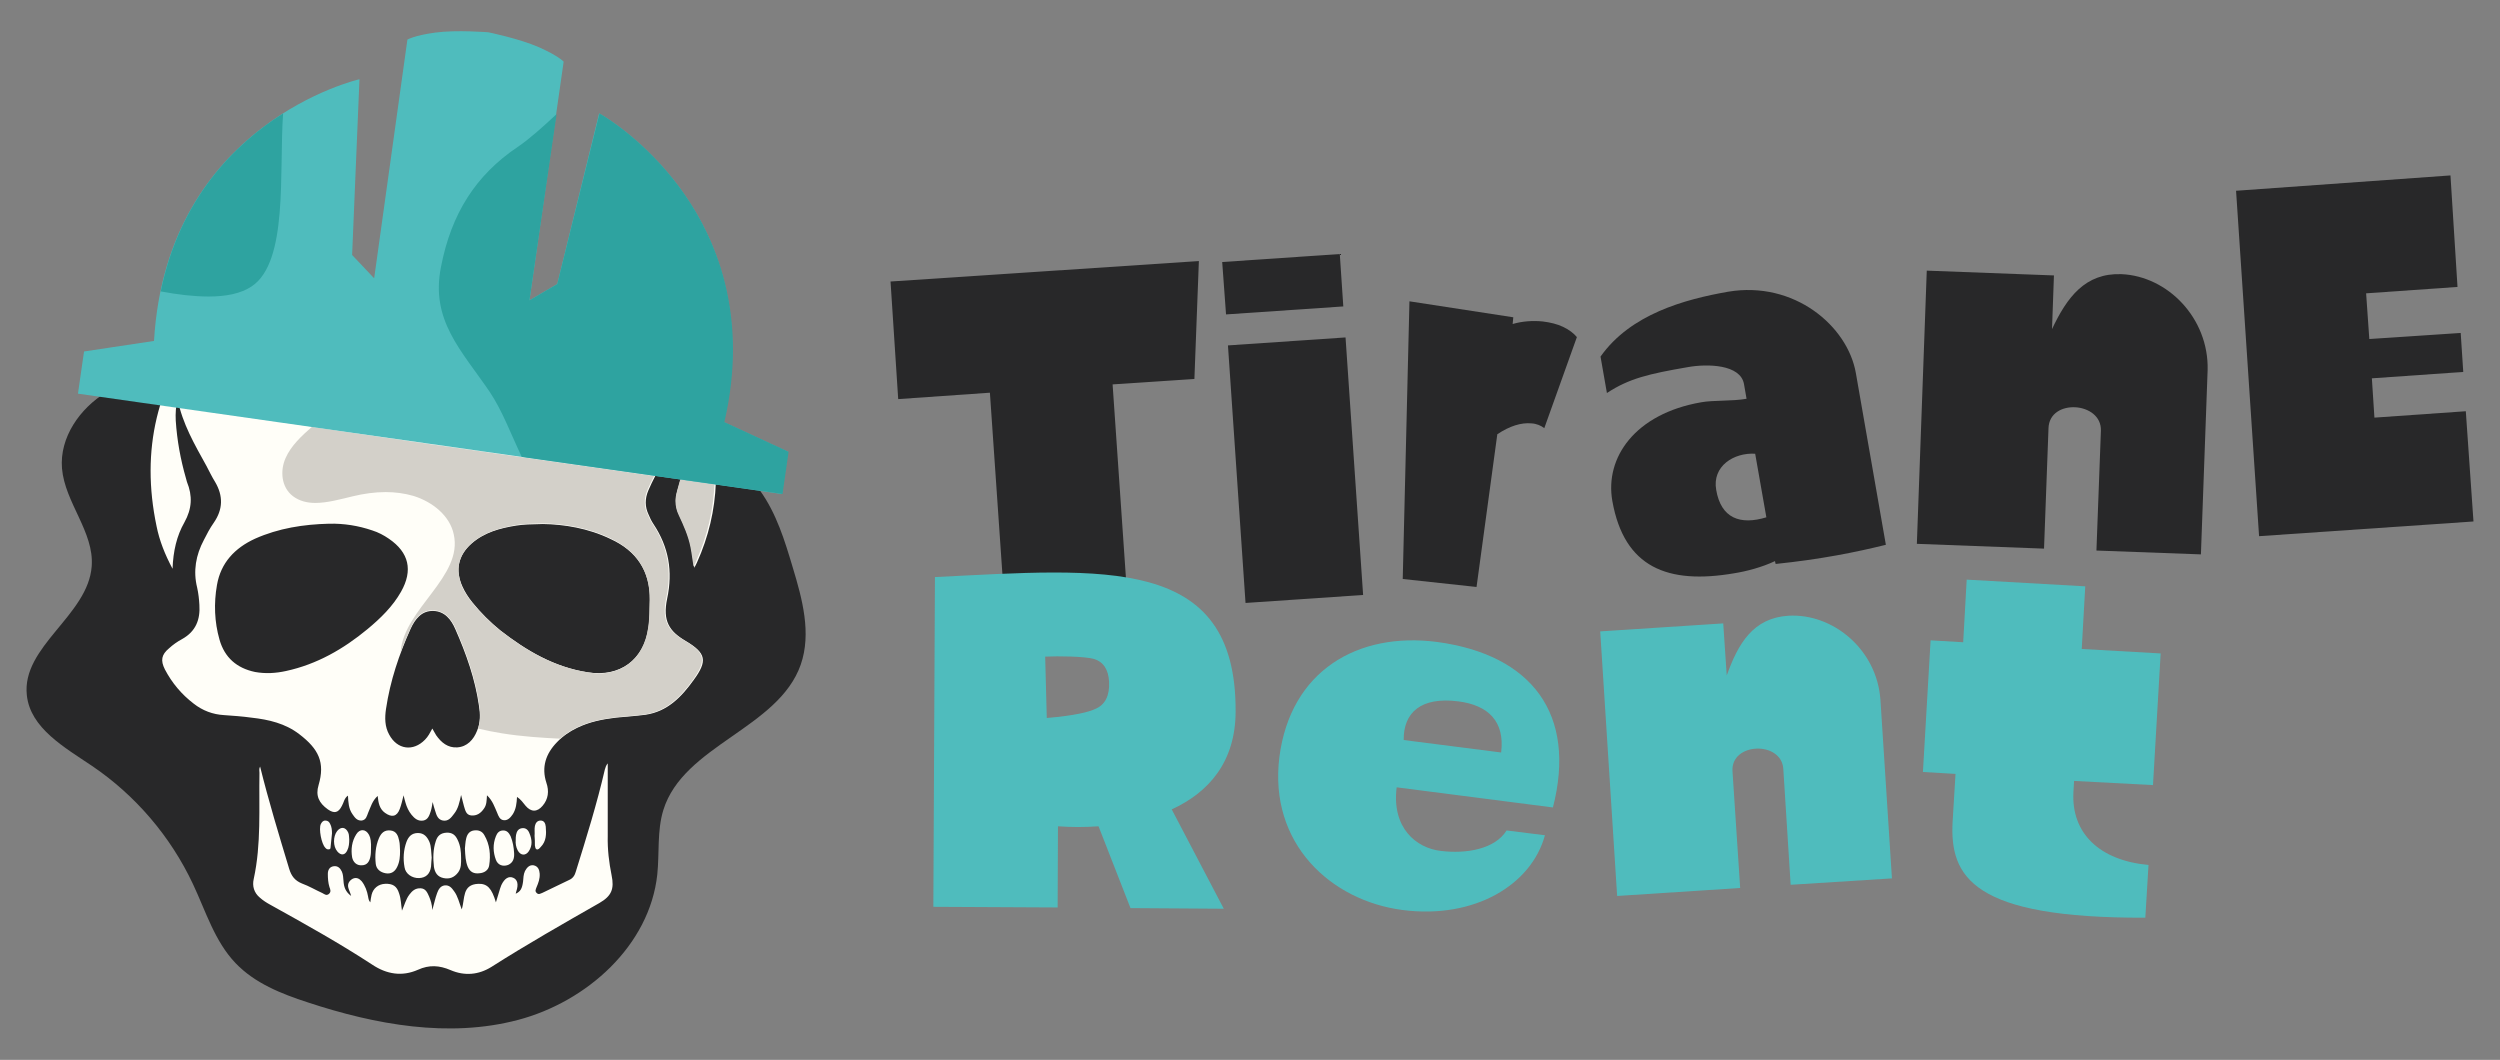
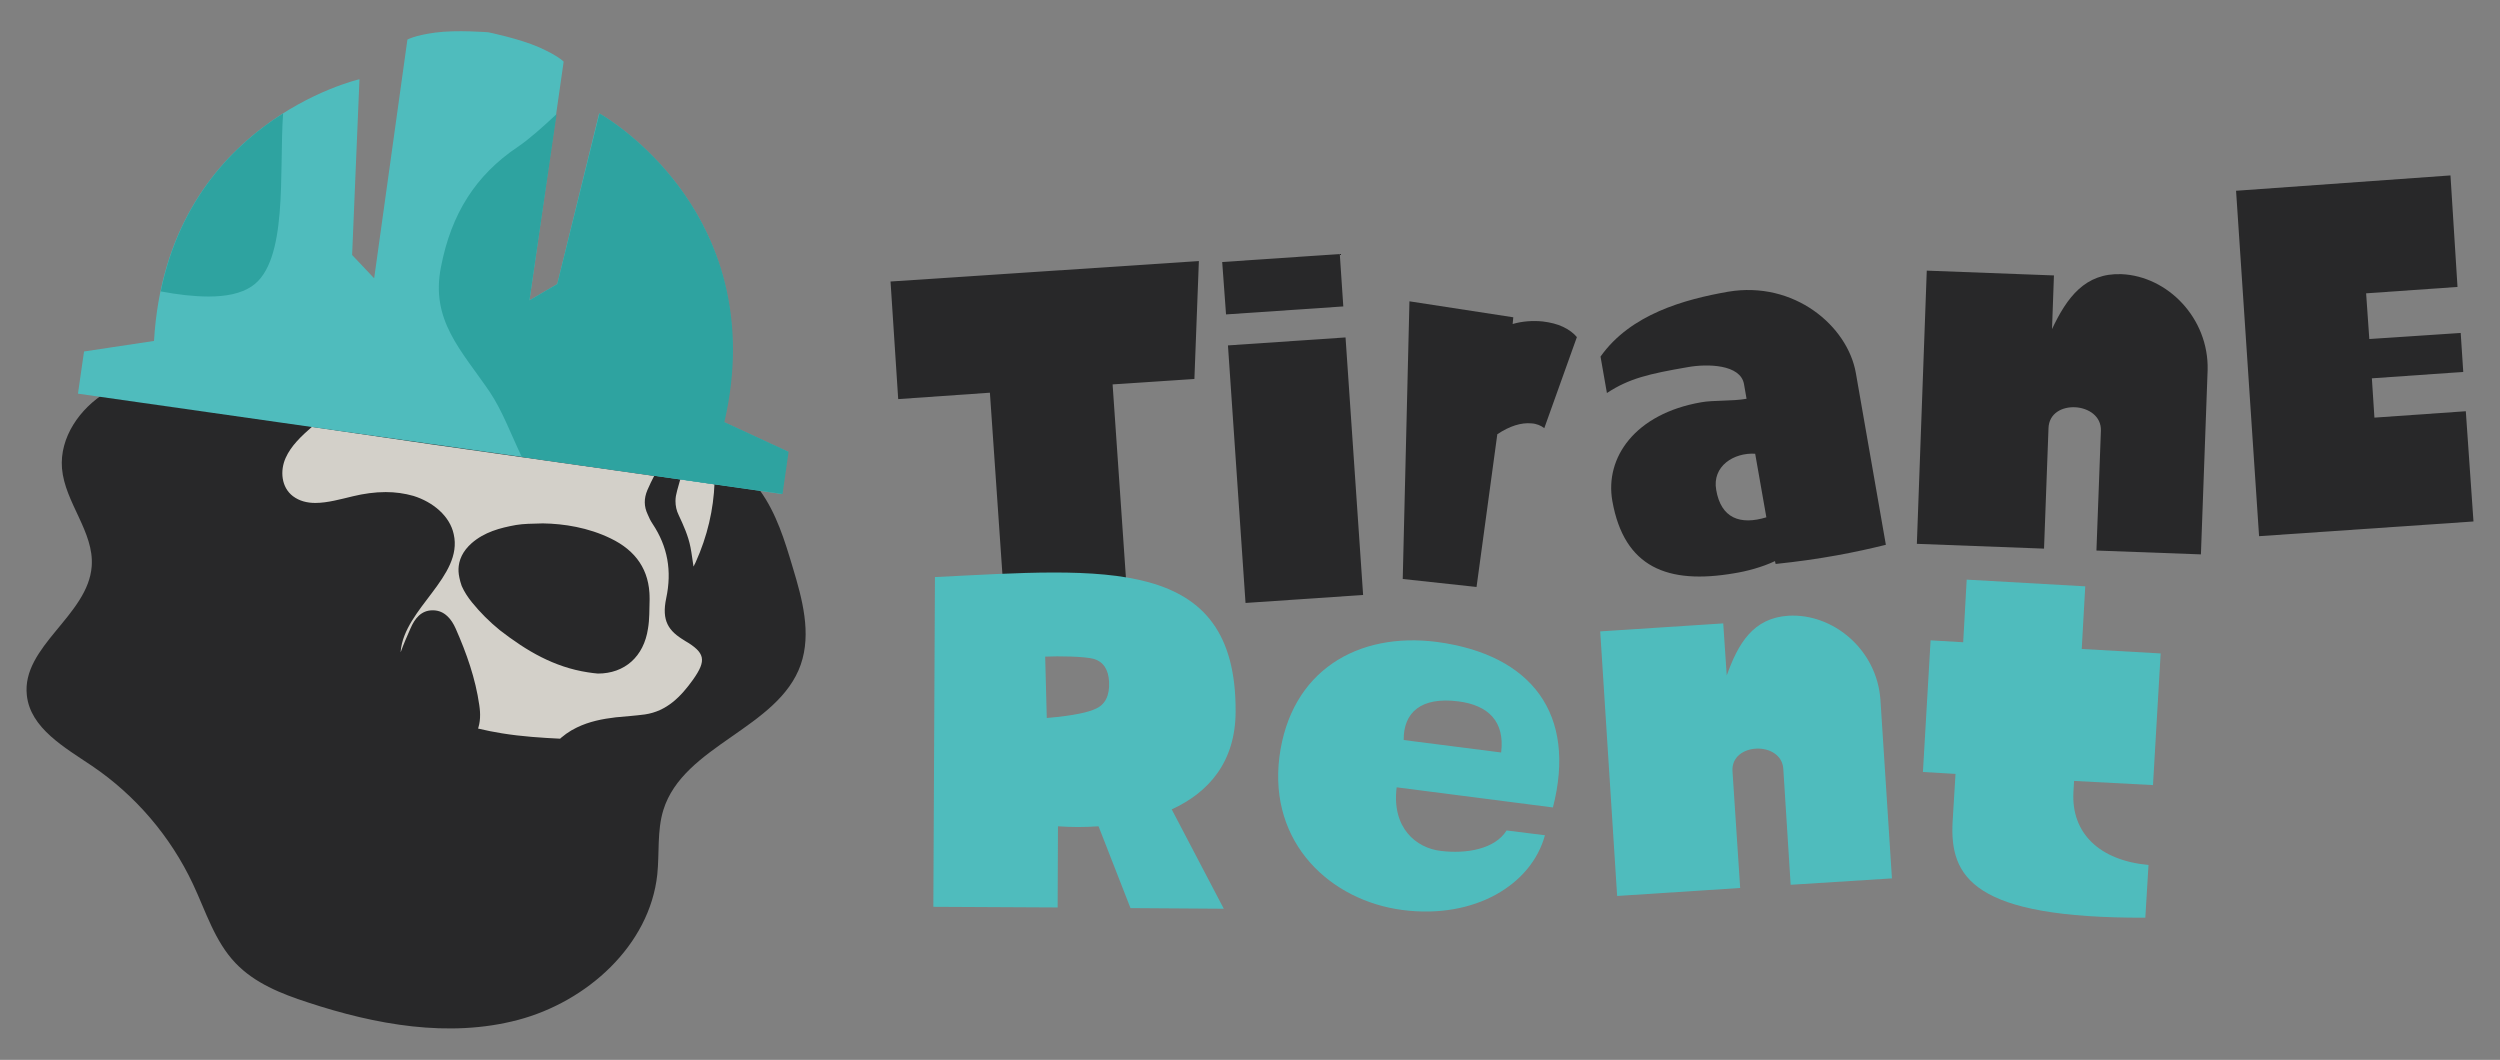
<svg xmlns="http://www.w3.org/2000/svg" xmlns:xlink="http://www.w3.org/1999/xlink" id="Réteg_1" x="0px" y="0px" viewBox="0 0 782.4 331.7" style="enable-background:new 0 0 782.4 331.7;" xml:space="preserve">
  <rect x="0" y="0" width="782.4" height="331.7" fill="#808080" stroke="none" />
  <style type="text/css">	.st0{display:none;}	.st1{display:inline;}	.st2{fill:#FFFCED;}	.st3{fill:#ECA91F;}	.st4{fill:#282829;}	.st5{fill:#FFFEF8;}	.st6{clip-path:url(#SVGID_2_);fill:#D3D0C9;}	.st7{fill:#C7161A;}	.st8{fill:#A9191E;}	.st9{fill:none;}	.st10{enable-background:new    ;}	.st11{clip-path:url(#SVGID_4_);fill:#D3D0C9;}	.st12{fill:#4FBCBD;}	.st13{clip-path:url(#SVGID_6_);fill:#D3D0C9;}	.st14{fill:#2EA3A0;}	.st15{clip-path:url(#SVGID_8_);fill:#D3D0C9;}	.st16{fill:#02ABA6;}	.st17{clip-path:url(#SVGID_10_);fill:#D3D0C9;}</style>
  <g id="Layer_1" class="st0">
    <g class="st1">
      <g>
        <path class="st2" d="M537.4-20.4l1,47.7l-32.9,4.2l11.5,91.4l-49.4,6.2L456,37.7l-36.9,4.7l-5.8-47.3L537.4-20.4z" />
        <path class="st2" d="M549.6,0.6l-2.7-21.1l47.3-6l2.7,21.1L549.6,0.6z M564.2,116.6L551.2,13l47.2-5.9l13.1,103.6L564.2,116.6z" />
        <path class="st2" d="M623.4-9l42.3,4l-0.1,2.7c4-1.3,8-1.9,12-1.7c3.1,0.1,5.9,0.7,8.4,1.7s4.4,2.3,5.8,3.8l-10.9,37.6    c-1.4-1-3.1-1.6-5.3-1.7c-4.1-0.2-8.7,1.5-13.6,5.2l-4.8,62.2l-30-1.5L623.4-9z" />
        <path class="st2" d="M805.3,9.5l16.1,68.7c-11.8,3.6-25.6,7.3-44.1,10.3l-0.3-1.2c-5,2.7-11.2,4.7-16.1,5.9    c-26.7,6.3-44.7,0.2-50.9-26.3c-4.1-17.4,7.1-35.7,33.6-42c4.9-1.1,12.6-1.1,18.2-2.4l-1.4-5.9c-1.9-7.9-15.3-7.3-23.1-5.5    c-15.5,3.6-23.3,5.9-32.1,12.3l-3.4-14.5c11.1-17.9,32.6-25.1,49.9-29.2C778.3-26.4,800.9-9.4,805.3,9.5z M766.6,44.4    c-8.7,0-17.2,6-15,15.4c2.7,11.3,10.4,13.8,20.9,9.9L766.6,44.4z" />
      </g>
      <g>
        <path class="st3" d="M524.2,185.5c-0.1,14.4,15.1,23.2,38.2,20.4l0.1-13.4c-2.9-0.6-8-1.3-12-1.1c-0.2-3.1-0.4-6.8,0.1-12.2    c9.5-0.6,18.6-0.3,26.4,0.1l-0.2,46.6c-80.3,13.2-119,3.9-118.7-61.1c0.4-73,51-80.4,119.4-65.6l-0.3,63.3    C554.9,160.5,524.4,161.3,524.2,185.5z" />
        <path class="st3" d="M590.9,120.6l41.2,2.1v2.6c3.8-1.5,7.7-2.2,11.6-2.2c3,0,5.7,0.5,8.2,1.3c2.5,0.9,4.4,2,5.8,3.4l-9,36.9    c-1.4-0.9-3.1-1.4-5.2-1.4c-4,0-8.4,1.8-13,5.6l-2,60.5l-29.1-0.2L590.9,120.6z" />
        <path class="st3" d="M766.6,162.9c0.1,9.8-2,18.9-6.5,27.2c-4.4,8.4-10.5,15-18.2,20s-16.1,7.5-25.3,7.7    c-9.2,0.1-17.7-2.2-25.5-7s-14-11.3-18.7-19.6c-4.6-8.3-7-17.3-7.1-27.1c-0.1-9.9,2-19.1,6.5-27.6c4.4-8.5,10.5-15.3,18.2-20.5    c7.7-5.1,16.1-7.8,25.3-7.9s17.7,2.3,25.5,7.3c7.8,4.9,14,11.6,18.7,20C764.1,143.9,766.5,153,766.6,162.9z M735.4,163.7    c-0.1-4.9-1.7-9.1-5-12.6s-7.3-5.2-11.8-5.1c-4.7,0.1-8.6,1.9-11.8,5.4c-3.2,3.6-4.7,7.8-4.7,12.7c0.1,4.9,1.7,9.1,5,12.5    c3.3,3.5,7.2,5.2,11.9,5.1c4.6-0.1,8.5-1.9,11.7-5.4C733.9,172.8,735.5,168.6,735.4,163.7z" />
        <path class="st3" d="M892,109.1l6.9,107l-48.6,3.1l-1-16.3c-3.4,11-16.1,19.4-30.5,20.4c-18.3,1.2-32.5-10.3-36.1-30.3    c-3.9-22.1-6-51.7-7-76.4l45.1-2.9c0.5,16.9,1.3,36.7,3.4,52.7c1.6,12.7,16.7,15,22.9,2.8l-3.7-57L892,109.1z" />
      </g>
      <g>
        <path class="st2" d="M566.1,244.7h5.1v23.7h-5.1V244.7z" />
        <path class="st2" d="M579.5,252l0.3,2.6c0.7-1,1.6-1.7,2.7-2.3c1.1-0.5,2.4-0.8,3.9-0.8c2.7,0,4.7,0.8,6.1,2.4s2.1,3.7,2.1,6.3    c0,1.6-0.3,3.1-0.9,4.4c-0.6,1.3-1.6,2.4-2.8,3.1c-1.2,0.8-2.7,1.1-4.4,1.1c-2.5,0-4.4-0.9-5.8-2.8v9.9h-4.8v-24L579.5,252    L579.5,252z M588.5,263.5c0.8-0.9,1.2-1.9,1.2-3.3c0-1.4-0.4-2.4-1.2-3.3s-2-1.3-3.4-1.3c-1.1,0-2.1,0.3-2.8,0.8    s-1.3,1.2-1.6,2.2v3.2c0.3,0.9,0.8,1.6,1.6,2.2c0.7,0.5,1.7,0.8,2.8,0.8C586.6,264.7,587.7,264.3,588.5,263.5z" />
        <path class="st2" d="M598.3,267.5c-1.1-0.9-1.6-2.2-1.6-3.8c0-1.7,0.6-3,1.8-3.9c1.2-1,3-1.4,5.3-1.4c0.9,0,1.9,0.1,3,0.3    c1.1,0.2,1.9,0.4,2.5,0.7v-1c0-0.9-0.4-1.6-1.2-2.1c-0.8-0.5-1.9-0.7-3.2-0.7c-2.2,0-4,0.4-5.4,1.2l-1.5-3.6c1.9-1,4.2-1.5,7-1.5    c2.9,0,5.2,0.5,6.7,1.5c1.6,1,2.4,2.6,2.4,4.6v10.7h-3.6l-0.3-2.6c-0.7,1-1.6,1.8-2.8,2.3s-2.5,0.8-4.1,0.8    C601,268.9,599.4,268.4,598.3,267.5z M607.6,264.2c0.9-0.4,1.4-1,1.7-1.7v-0.7c-0.5-0.2-1.2-0.3-2.1-0.5    c-0.9-0.1-1.7-0.2-2.4-0.2c-1.1,0-1.9,0.2-2.5,0.5c-0.6,0.3-0.9,0.7-0.9,1.3s0.3,1.1,0.8,1.4s1.3,0.5,2.2,0.5    C605.7,264.8,606.7,264.6,607.6,264.2z" />
        <path class="st2" d="M621.9,252l0.5,2.7c0.6-1,1.6-1.7,2.8-2.3s2.7-0.9,4.3-0.9v4.1c-1.4,0-2.7,0.3-3.9,0.9    c-1.2,0.6-2,1.4-2.5,2.3v9.6h-4.8V252H621.9z" />
        <path class="st2" d="M632.2,244.4h4.8v4.8h-4.8V244.4z M632.2,252h4.8v16.4h-4.8V252z" />
-         <path class="st2" d="M646.3,264.6l9.6-19.9h5.2l9.6,19.9v3.8h-4.5l-2.3-5.5h-10.8l-2.4,5.5h-4.5v-3.8H646.3z M662.5,259l-3.7-8.8    h-0.7l-3.7,8.8H662.5z" />
        <path class="st2" d="M673.6,244.7h4.8v23.7h-4.8V244.7z" />
        <path class="st2" d="M686.7,252l0.3,2.6c0.7-1,1.6-1.7,2.7-2.3c1.1-0.5,2.4-0.8,3.9-0.8c2.7,0,4.7,0.8,6.1,2.4s2.1,3.7,2.1,6.3    c0,1.6-0.3,3.1-0.9,4.4c-0.6,1.3-1.6,2.4-2.8,3.1c-1.2,0.8-2.7,1.1-4.4,1.1c-2.5,0-4.4-0.9-5.8-2.8v9.9h-4.8v-24L686.7,252    L686.7,252z M695.7,263.5c0.8-0.9,1.2-1.9,1.2-3.3c0-1.4-0.4-2.4-1.2-3.3s-2-1.3-3.4-1.3c-1.1,0-2.1,0.3-2.8,0.8    s-1.3,1.2-1.6,2.2v3.2c0.3,0.9,0.8,1.6,1.6,2.2c0.7,0.5,1.7,0.8,2.8,0.8C693.7,264.7,694.9,264.3,695.7,263.5z" />
        <path class="st2" d="M705.4,244.4h4.8v4.8h-4.8V244.4z M705.4,252h4.8v16.4h-4.8V252z" />
        <path class="st2" d="M718.4,252l0.5,2.7c0.6-0.9,1.5-1.7,2.7-2.3s2.4-0.9,3.8-0.9c4.5,0,6.8,2.1,6.8,6.2v10.6h-4.8v-9.5    c0-2.1-1.1-3.2-3.3-3.2c-1.1,0-2.1,0.3-2.9,0.9c-0.8,0.6-1.3,1.3-1.6,2.3v9.5h-4.8v-16.4h3.6V252z" />
        <path class="st2" d="M743.2,244.7h7l5.7,8.8h0.6l5.7-8.8h7v23.7h-5V255l0.7-5.1h-0.5l-6.1,10.3h-4l-6.1-10.3h-0.6l0.8,5.1v13.4    h-5.1v-23.7H743.2z" />
        <path class="st2" d="M775.3,267.3c-1.1-1.1-1.6-2.6-1.6-4.7V252h4.8v9.5c0,1,0.3,1.8,0.8,2.4c0.5,0.6,1.3,0.8,2.5,0.8    s2.1-0.3,2.9-0.9c0.8-0.6,1.3-1.4,1.6-2.3V252h4.7v16.4h-3.6l-0.5-2.7c-0.6,0.9-1.6,1.7-2.8,2.3c-1.2,0.6-2.5,0.9-3.8,0.9    C778.1,268.9,776.4,268.4,775.3,267.3z" />
      </g>
    </g>
  </g>
  <g>
    <g class="st10">
      <path class="st4" d="M375.2,81.7l-1.4,36.9l-25.6,1.7l4.9,71.1l-38.4,2.6l-4.9-71.1l-28.7,2l-2.4-36.8L375.2,81.7z" />
    </g>
    <g class="st10">
      <path class="st4" d="M383.7,98.4L382.5,82l36.8-2.5l1.1,16.4L383.7,98.4z M389.8,188.7l-5.5-80.6l36.8-2.5l5.5,80.6L389.8,188.7z" />
    </g>
    <g class="st10">
      <path class="st4" d="M441.1,94.3l32.5,5l-0.2,2.1c3.1-0.9,6.3-1.1,9.4-0.8c2.4,0.3,4.5,0.8,6.4,1.7c1.9,0.9,3.3,2,4.3,3.2   L483.3,134c-1-0.8-2.4-1.4-4-1.5c-3.2-0.3-6.8,0.8-10.7,3.4l-6.5,47.8l-23.1-2.5L441.1,94.3z" />
    </g>
    <g class="st10">
      <path class="st4" d="M580.8,116.7l9.4,53.8c-9.3,2.3-20.1,4.5-34.5,6l-0.2-0.9c-4,1.9-8.9,3.2-12.7,3.8   c-20.9,3.6-34.5-1.8-38.2-22.6c-2.4-13.6,7.1-27.3,27.8-30.9c3.8-0.7,9.8-0.3,14.2-1.1l-0.8-4.6c-1.1-6.2-11.5-6.4-17.6-5.3   c-12.1,2.1-18.3,3.5-25.3,8.1l-2-11.4c9.4-13.3,26.3-17.9,39.9-20.3C561.5,87.8,578.2,102,580.8,116.7z M549.3,142   c-6.7-0.4-13.5,3.9-12.2,11.3c1.5,8.9,7.5,11.1,15.7,8.6L549.3,142z" />
    </g>
    <g class="st10">
      <path class="st4" d="M690.9,115.8l-2.1,57.7l-32.7-1.2l1.4-37.5c0.3-9.1-16.1-10.2-16.4-0.8l-1.4,37.7l-39.8-1.5l3.1-85.5   l39.8,1.5l-0.6,16.8c4.7-10,10.4-17.6,21.7-17.2C678.4,86.4,691.3,99.6,690.9,115.8z" />
    </g>
    <g class="st10">
      <path class="st4" d="M766.9,54.9l2.2,34.9l-28.6,2l1,14.3l28.6-1.9l0.8,12.2l-28.6,2l0.8,12.3l28.6-2l2.4,34.5l-67.1,4.6   l-7.2-108.1L766.9,54.9z" />
    </g>
    <g class="st10">
      <path class="st12" d="M366.7,253.3l16.3,31.1l-29.2-0.2l-10-25.6c-4.3,0.3-8.5,0.3-12.7,0l-0.1,25.4l-38.9-0.2l0.5-103.2   c53-2.6,94.3-7,94.1,42C386.7,238.4,378.3,248,366.7,253.3z M347.1,213.4c-0.2-3.9-1.8-6.3-4.8-7.2c-3.1-0.8-11-0.9-15.2-0.7   l0.5,19.2c4.2-0.3,12.1-1.3,15.1-2.8C345.9,220.6,347.3,217.7,347.1,213.4z" />
    </g>
    <g class="st10">
      <path class="st12" d="M486,252.7l-48.9-6.3c-1.6,12.7,6.1,19,13.8,19.9c8.1,1,17-0.6,20.6-6.4l12,1.5c-4.2,15.5-22,26.3-44.5,23.4   c-22.5-2.9-42-20.8-38.6-47.9c3.5-27,24.5-39.2,49.3-36C479.5,204.9,493.5,223.6,486,252.7z M469.8,235.5c1.2-9.7-4-14.8-13.4-16   c-11.7-1.5-17.2,3.5-17.1,12.1L469.8,235.5z" />
    </g>
    <g class="st10">
      <path class="st12" d="M588.5,219l3.6,55.9l-31.7,2l-2.3-36.3c-0.6-8.8-16.5-8.3-15.9,0.8l2.4,36.5l-38.5,2.5l-5.3-82.8l38.5-2.5   l1.1,16.3c3.6-10.1,8.3-18,19.3-18.7C573.7,191.9,587.4,203.3,588.5,219z" />
    </g>
    <g class="st10">
      <path class="st12" d="M649.1,244.4l-0.2,3.5c-0.7,12.9,8.2,21.4,23.5,22.8l-1,16.5c-54,0.2-61.3-12.7-60.3-30.2l0.9-14.8   l-10.2-0.6l2.4-41.2l10.2,0.6l1.1-19.6l37.1,2.1l-1.1,19.6l24.7,1.4l-2.4,41.2L649.1,244.4z" />
    </g>
    <g>
      <path class="st4" d="M89.5,110.9c-9.2,2.9-19,3.3-28.6,4.3c-9.6,1-19.4,2.6-27.7,7.6c-8.2,5-14.6,14.1-13.8,23.8   c0.9,10.7,10.1,19.9,9.3,30.6c-1.1,15.4-22,25.1-20.3,40.4c1.1,10.3,11.8,16.3,20.4,22.1c13.6,9.2,24.6,22.1,31.6,37   c4,8.5,6.8,17.9,13.3,24.7c6,6.3,14.3,9.6,22.6,12.3c21.2,7,44.2,11.2,65.8,5.5c21.6-5.7,41.2-23.3,43.6-45.5   c0.7-6.7-0.1-13.7,1.9-20.2c6.3-20.3,36-25.5,43-45.5c3.4-9.8,0.5-20.5-2.5-30.4c-2.5-8.4-5.1-16.9-10.2-24   c-4.7-6.6-11.3-11.5-17.9-16.3c-12.5-9.2-25.1-18.5-39.1-25.2c-30.3-14.4-66.7-15.5-97.7-2.8L89.5,110.9z" />
-       <path class="st5" d="M191.4,273.9c0.9,4.3,0,6.5-3.8,8.7c-11.4,6.5-22.8,13-33.8,20c-4,2.5-8.4,2.9-12.8,1   c-3.5-1.5-6.7-1.7-10.2-0.1c-5,2.2-9.8,1.4-14.3-1.6c-10.4-6.8-21.2-12.8-32-18.8c-1.1-0.6-2.2-1.3-3.2-2.2   c-1.8-1.5-2.4-3.6-1.9-5.8c2.4-11,1.6-22.1,1.8-33.2c0-0.6-0.2-1.3,0.2-2c2.7,10.9,5.9,21.4,9.1,32c0.7,2.3,1.8,3.7,4,4.6   c2.2,0.8,4.2,2,6.4,3c0.6,0.3,1.2,0.9,2,0.3c0.8-0.7,0.5-1.4,0.2-2.2c-0.4-1.3-0.5-2.7-0.5-4.1c0-1.2,0.5-2.2,1.8-2.4   c1.3-0.2,2.1,0.6,2.6,1.7c0.4,0.9,0.4,1.9,0.5,2.9c0.1,1.8,0.6,3.4,2.4,4.7c-0.3-1.1-0.7-1.8-0.9-2.6c-0.3-1.2,0.3-2.2,1.4-2.8   c1.1-0.5,2-0.1,2.8,0.8c1.1,1.4,1.7,3.1,2,4.8c0.1,0.6,0.2,1.3,0.7,1.8c0.1-0.8,0.2-1.6,0.4-2.4c0.5-2,2.1-3.3,4.2-3.4   c2.4-0.1,3.7,0.7,4.4,3c0.6,1.7,0.6,3.5,0.9,5.4c0.8-1.8,1.2-3.5,2.3-5c0.9-1.2,1.9-2.1,3.6-2c1.6,0.1,2.1,1.5,2.6,2.6   c0.5,1.2,0.9,2.4,1,4.2c0.6-2.1,0.9-3.7,1.5-5.3c0.4-1.1,1-2.2,2.3-2.4c1.5-0.2,2.3,0.8,3,1.8c1.2,1.6,1.6,3.6,2.4,5.7   c1.1-3.3,0-7.8,5.2-8c2.8-0.1,4.2,1.4,5.5,5.8c0.5-1.7,0.9-3,1.3-4.3c0.1-0.4,0.3-0.7,0.4-1.1c1-2.1,2.3-2.9,3.7-2.3   c1.4,0.6,1.7,2.1,1,4.2c-0.1,0.2-0.1,0.5-0.2,0.8c1.5-0.7,2-1.6,2.3-3.8c0.1-1.1,0.1-2.2,0.6-3.3c0.6-1.1,1.4-2,2.7-1.8   c1.4,0.3,1.8,1.4,1.9,2.6c0.1,1.6-0.4,2.9-1,4.3c-0.2,0.6-0.6,1.2,0.1,1.8c0.6,0.6,1.2,0.1,1.8-0.1c2.8-1.3,5.5-2.7,8.3-4   c1.2-0.5,1.8-1.5,2.1-2.6c3.3-10.6,6.6-21.2,9.1-32c0.2-0.7,0.4-1.3,0.9-1.9c0,7.6,0,15.1,0,22.7   C190.1,265.9,190.6,269.9,191.4,273.9 M103.5,264.7c-0.1,0.4,0.1,1-0.5,1.1c-0.5,0.1-0.9-0.1-1.2-0.5c-1.2-1.2-2.1-5.9-1.4-7.4   c0.3-0.6,0.7-1.1,1.4-1.1c0.8,0,1.2,0.4,1.5,1c0.5,0.9,0.6,2,0.6,3C103.8,262.1,103.6,263.4,103.5,264.7 M105.6,266.5   c-1.4-1.6-1.4-4.7-0.1-6.4c1.2-1.5,2.7-1.3,3.5,0.5c0.3,0.7,0.2,1.4,0.3,2.1c0,1.2-0.1,2.4-0.6,3.4   C108,267.7,106.7,267.8,105.6,266.5 M110.2,268.3c-0.4-2.5-0.1-5,1.3-7.2c1.1-1.8,3-1.7,4,0.2c0.5,0.9,0.7,2.3,0.6,4.5   c0,0.6,0,1.5-0.2,2.4c-0.3,1.4-1,2.6-2.7,2.6C111.6,270.9,110.5,269.8,110.2,268.3 M117.6,270.4c-0.3-2.7-0.1-5.5,1-8.1   c0.7-1.6,1.7-2.6,3.6-2.4c1.9,0.2,2.4,1.7,2.7,3.1c0.3,1.1,0.2,2.2,0.3,3.3c0,1.7-0.1,3.4-0.9,5c-0.7,1.5-1.9,2.3-3.6,2   C119,273,117.8,272,117.6,270.4 M126.6,271.4c-0.5-2.7-0.3-5.4,0.6-7.9c0.6-1.6,1.6-2.8,3.6-2.8c1.9,0,2.9,1.2,3.6,2.8   c0.6,1.5,0.5,3.1,0.7,4.9c-0.1,0.7-0.1,1.8-0.2,2.8c-0.3,2.3-1.6,3.5-3.7,3.6C129,274.9,126.9,273.5,126.6,271.4 M135.8,271.3   c-0.3-2.7-0.3-5.4,0.6-8.1c0.5-1.6,1.5-2.5,3.3-2.6c1.8-0.1,2.8,0.7,3.5,2.2c0.9,1.8,1.1,3.7,1.1,5.7c0,1.6,0.1,3.1-0.9,4.5   c-1.2,1.6-2.7,2.2-4.6,1.8C136.9,274.4,136.1,273.1,135.8,271.3 M146.4,271.3c-0.7-1.7-0.8-3.5-0.9-5.8c0.1-0.7,0.1-1.9,0.4-3.1   c0.3-1.3,1-2.3,2.4-2.5c1.4-0.2,2.6,0.2,3.3,1.5c1.7,2.9,2,6.2,1.5,9.4c-0.2,1.5-1.5,2.4-3.1,2.5   C148.3,273.5,147.1,272.9,146.4,271.3 M155.2,269.1c-0.9-2.4-1-4.9,0-7.4c0.4-1,1-1.8,2.3-1.8c1.2,0,1.8,0.8,2.3,1.8   c0.7,1.7,1,3.5,1.1,5.3c0.1,1.6-0.3,3-1.9,3.7C157.3,271.3,155.8,270.7,155.2,269.1 M162,266.1c-0.5-1-0.7-2.1-0.6-3.2   c0-0.5,0-1.1,0.1-1.6c0.2-1,0.6-1.9,1.8-2.1c1.2-0.2,2,0.5,2.4,1.6c0.8,1.9,1,3.8-0.2,5.6C164.5,267.9,162.9,267.8,162,266.1    M167.3,261.6L167.3,261.6c0.1-1-0.1-2.1,0.1-3.1c0.2-0.9,0.7-1.7,1.8-1.7c1.1,0,1.5,0.9,1.6,1.9c0.2,2.3,0.2,4.6-1.6,6.4   c-0.4,0.4-0.7,0.9-1.3,0.7c-0.4-0.2-0.4-0.8-0.5-1.2C167.4,263.5,167.4,262.6,167.3,261.6 M203.4,187.8c-0.1,2.9,0,5.9-0.5,8.8   c-1.4,9.9-8.9,15.4-19,13.8c-10.4-1.6-19.2-6.8-27.3-13.1c-3.2-2.6-6.1-5.5-8.7-8.7c-1.3-1.6-2.4-3.3-3.2-5.1   c-2.3-5.1-1.3-9.7,2.9-13.4c4-3.5,8.9-4.8,13.9-5.6c2.4-0.4,4.8-0.4,8.4-0.5c6.6,0.1,14.2,1.3,21.2,4.7   C199.2,172.4,203.5,178.7,203.4,187.8 M149.3,228.7c-1.1,2.8-3.1,5-6.2,5.2c-2.9,0.2-5-1.5-6.6-3.8c-0.4-0.6-0.7-1.3-1.2-2.1   c-0.7,1.3-1.3,2.5-2.3,3.5c-3.7,3.8-8.7,3.1-11.2-1.6c-1.4-2.5-1.4-5.3-1-8c1.3-8.8,4.1-17.1,7.7-25.1c1.4-3,3.4-5.7,7.1-5.6   c3.6,0.1,5.6,2.7,6.9,5.7c3.4,7.7,6.2,15.6,7.4,24C150.3,223.4,150.4,226.1,149.3,228.7 M115,196.9c-7.5,6.2-15.8,11-25.5,13.1   c-3.2,0.7-6.4,0.9-9.7,0.3c-5.7-1.2-9.5-4.5-11.1-10.1c-1.6-5.6-1.8-11.4-0.8-17.1c1.2-7,5.6-11.6,11.9-14.5   c7.4-3.3,15.2-4.5,23.2-4.7c4.6-0.1,9.1,0.6,13.5,2.1c1.9,0.6,3.6,1.5,5.2,2.6c6.3,4.3,7.6,9.9,3.8,16.6   C122.9,189.8,119.1,193.5,115,196.9 M214.6,200.6c-5.1-3-7.3-6.2-5.8-13.3c1.8-8.5,0.5-16.1-4.3-23.3c-0.6-0.9-1.1-1.9-1.5-2.9   c-1.2-2.5-1.2-5-0.1-7.6c0.7-1.6,1.4-3.1,2.2-4.6c4.3-7.9,9.1-15.5,10.7-24.5c0.8,3.4,0.7,6.8,0.4,10.1   c-0.6,6.5-2.4,12.8-4.2,19.1c-0.8,2.6-0.6,5.1,0.6,7.6c1.5,3.2,3,6.5,3.7,10.1c0.4,2,0.6,4,1,6.4c0.4-0.8,0.6-1.2,0.8-1.6   c7.4-16.4,7.6-33.3,2.4-50.2c-7.4-23.8-27.4-17.2-49.9-27.2c-17.6-7.8-30.2-6.8-49.1-3.7c-8.1,1.3-16.1,0.1-23.6-1.2   c-12.9-2.2-24.5-4.4-33.4,6.7C49,119.3,44,140.9,49,164.7c0.9,4.5,2.6,8.8,5,13.3c0.2-5.5,1.3-10.3,3.7-14.5   c2.4-4.3,2.6-8.3,0.8-12.7c-0.1-0.4-0.2-0.8-0.3-1.1c-1.7-5.9-2.8-11.9-3.2-18.1c-0.1-2.2,0-4.4,0.6-6.6c1.5,7.6,5.3,14.1,9,20.8   c0.9,1.7,1.7,3.4,2.7,5c2.6,4.4,2.5,8.6-0.4,12.8c-1.2,1.7-2.2,3.6-3.1,5.4c-2.5,4.7-3.4,9.7-2.1,14.9c0.4,1.8,0.6,3.6,0.7,5.4   c0.3,4.6-1.1,8.3-5.4,10.7c-1.5,0.8-2.9,1.8-4.1,2.9c-2.4,2-2.7,3.8-1.3,6.6c2.2,4.2,5.2,7.8,9,10.7c2.8,2.2,6,3.4,9.5,3.6   c2.9,0.2,5.7,0.4,8.6,0.8c5.4,0.6,10.6,1.8,15,5.2c6,4.6,8.1,8.8,6,15.9c-1,3.3,0.1,5.6,2.9,7.6c2,1.4,3.3,1.1,4.4-1.1   c0.6-1,0.7-2.4,1.9-3.2c0.1,2.1,0.2,4.1,1.4,5.8c0.7,1,1.4,2.1,2.9,2c1.4-0.2,1.6-1.4,2-2.4c0.8-1.8,1.3-3.8,3-5.3   c0.2,2.2,0.6,4.1,2.3,5.3c2.1,1.5,3.7,1.2,4.6-1.2c0.5-1.3,0.8-2.7,1.2-4.3c0.2,0.9,0.4,1.6,0.6,2.3c0.4,1.4,1,2.7,1.9,3.8   c0.9,1.1,2,2.1,3.7,1.8c1.5-0.3,1.9-1.7,2.3-2.9c0.3-0.9,0.4-1.8,0.6-2.9c0.3,1.1,0.5,2,0.8,2.8c0.4,1.3,0.8,2.7,2.4,3   c1.7,0.3,2.6-0.9,3.5-2.1c1.3-1.6,1.7-3.6,2.2-5.9c0.4,1.4,0.6,2.5,0.9,3.5c0.4,1.2,0.6,2.7,2.2,2.9c1.8,0.2,3.1-0.7,4.1-2.2   c0.8-1.1,0.8-2.5,0.9-4.1c1.8,1.7,2.4,3.7,3.2,5.5c0.4,1,0.8,2.2,2.1,2.3c1.3,0.1,2.1-0.9,2.8-1.9c1-1.6,1.2-3.4,1.3-5.4   c1.2,0.8,1.9,1.8,2.7,2.8c1.7,2,3.6,2,5.3,0c1.8-2.1,2.1-4.6,1.2-7.2c-1.6-4.9-0.2-9.1,3.3-12.7c1.8-1.9,4-3.4,6.3-4.5   c3.9-1.9,8-2.7,12.2-3.2c3.1-0.3,6.1-0.5,9.2-0.9c6.9-1,11.3-5.6,15.1-10.9C221.5,206.8,221,204.4,214.6,200.6" />
      <g>
        <defs>
          <path id="SVGID_5_" d="M127.2,263.5c-0.9,2.6-1.1,5.3-0.6,7.9c0.3,2,2.4,3.5,4.6,3.4c2-0.1,3.4-1.3,3.7-3.6     c0.1-1,0.2-2.1,0.2-2.8c-0.2-1.9-0.1-3.5-0.7-4.9c-0.7-1.6-1.7-2.8-3.6-2.8c0,0,0,0,0,0C128.8,260.7,127.7,261.9,127.2,263.5      M139.7,260.6c-1.7,0.1-2.8,1.1-3.3,2.6c-0.8,2.7-0.9,5.4-0.5,8.1c0.2,1.8,1.1,3.1,2.9,3.4c1.9,0.4,3.4-0.2,4.6-1.8     c1-1.4,0.9-2.9,0.9-4.5c0-2-0.2-3.9-1.1-5.7c-0.7-1.4-1.7-2.2-3.2-2.2C139.9,260.6,139.8,260.6,139.7,260.6 M148.3,260     c-1.4,0.2-2.1,1.2-2.4,2.5c-0.3,1.1-0.3,2.3-0.4,3.1c0.2,2.3,0.2,4.1,0.9,5.8c0.7,1.6,1.9,2.2,3.6,2.1c1.6-0.1,2.9-1,3.1-2.5     c0.5-3.3,0.2-6.5-1.5-9.4c-0.6-1.1-1.5-1.6-2.6-1.6C148.7,259.9,148.5,259.9,148.3,260 M157.4,259.9c-1.2,0-1.9,0.8-2.3,1.8     c-1,2.5-0.9,5,0,7.4c0.6,1.6,2.1,2.2,3.6,1.6c1.7-0.7,2-2.1,1.9-3.7c-0.1-1.8-0.4-3.6-1.1-5.3     C159.2,260.7,158.6,259.9,157.4,259.9C157.4,259.9,157.4,259.9,157.4,259.9 M118.6,262.3c-1.1,2.6-1.3,5.3-1,8.1     c0.2,1.7,1.4,2.6,3,2.9c1.7,0.3,2.9-0.5,3.6-2c0.8-1.6,0.9-3.3,0.9-5c-0.1-1.1,0-2.2-0.3-3.3c-0.4-1.5-0.9-3-2.7-3.1     c-0.1,0-0.3,0-0.4,0C120.2,259.9,119.2,260.9,118.6,262.3 M111.5,261.1c-1.3,2.2-1.7,4.7-1.3,7.2c0.3,1.5,1.3,2.6,3,2.6     c1.7,0,2.4-1.2,2.7-2.6c0.2-0.9,0.2-1.8,0.2-2.4c0.1-2.3-0.1-3.6-0.6-4.5c-0.5-1-1.3-1.5-2.1-1.5     C112.7,259.9,112,260.3,111.5,261.1 M163.3,259.2c-1.1,0.2-1.5,1.1-1.8,2.1c-0.1,0.5-0.1,1-0.1,1.6c0,1.1,0.1,2.2,0.6,3.2     c0.9,1.7,2.4,1.9,3.5,0.3c1.2-1.8,1-3.7,0.2-5.6c-0.4-0.9-1-1.6-2-1.6C163.6,259.2,163.4,259.2,163.3,259.2 M105.6,260.1     c-1.3,1.7-1.3,4.8,0.1,6.4c1.1,1.3,2.4,1.1,3.1-0.4c0.5-1.1,0.7-2.2,0.6-3.4c0-0.7,0.1-1.4-0.3-2.1c-0.4-1-1.1-1.5-1.8-1.5     C106.7,259.2,106.1,259.5,105.6,260.1 M167.4,258.5c-0.2,1,0,2.1,0,3.1h-0.1c0.1,1,0.1,1.9,0.2,2.9c0,0.5,0,1,0.5,1.2     c0.6,0.3,0.9-0.3,1.3-0.7c1.8-1.8,1.8-4.1,1.6-6.4c-0.1-0.9-0.5-1.8-1.6-1.9c0,0-0.1,0-0.1,0     C168.1,256.8,167.6,257.6,167.4,258.5 M101.8,256.8c-0.8,0-1.2,0.5-1.5,1.1c-0.7,1.6,0.2,6.2,1.4,7.4c0.4,0.4,0.7,0.6,1.2,0.5     c0.6-0.1,0.5-0.7,0.5-1.1c0.2-1.3,0.3-2.6,0.4-3.9c0-1.1-0.1-2.1-0.6-3C103,257.2,102.6,256.8,101.8,256.8     C101.8,256.8,101.8,256.8,101.8,256.8 M189.3,241c-2.5,10.8-5.7,21.4-9.1,31.9c-0.4,1.2-1,2.1-2.1,2.6c-2.8,1.3-5.5,2.7-8.3,4     c-0.6,0.3-1.1,0.7-1.8,0.1c-0.6-0.6-0.3-1.2-0.1-1.8c0.6-1.4,1.1-2.8,1-4.3c-0.1-1.3-0.5-2.4-1.9-2.7s-2.2,0.6-2.7,1.8     c-0.5,1-0.5,2.1-0.6,3.2c-0.3,2.2-0.8,3.2-2.3,3.8c0.1-0.3,0.1-0.5,0.2-0.8c0.7-2.2,0.4-3.6-1-4.2c-1.4-0.6-2.7,0.2-3.7,2.3     c-0.2,0.4-0.3,0.7-0.4,1.1c-0.4,1.3-0.8,2.6-1.2,4.3c-1.3-4.4-2.8-5.9-5.5-5.8c-5.2,0.3-4.1,4.8-5.2,8c-0.8-2-1.2-4-2.4-5.7     c-0.7-1-1.6-2-3-1.8c-1.4,0.2-2,1.3-2.3,2.4c-0.6,1.6-0.9,3.2-1.5,5.3c-0.1-1.8-0.5-3-1-4.2c-0.5-1.2-1-2.5-2.6-2.7     c-1.6-0.2-2.7,0.8-3.6,2c-1.1,1.4-1.4,3.2-2.3,5c-0.3-2-0.3-3.8-0.9-5.4c-0.8-2.2-2.1-3.1-4.4-3c-2.2,0.1-3.7,1.4-4.2,3.4     c-0.2,0.7-0.2,1.5-0.4,2.4c-0.6-0.5-0.6-1.2-0.7-1.8c-0.4-1.7-0.9-3.4-2-4.8c-0.7-0.9-1.7-1.4-2.8-0.8c-1,0.5-1.6,1.5-1.4,2.8     c0.2,0.8,0.5,1.6,0.9,2.6c-1.9-1.2-2.3-2.9-2.4-4.7c-0.1-1-0.1-2-0.5-2.9c-0.5-1.1-1.3-1.9-2.6-1.7c-1.3,0.2-1.8,1.2-1.8,2.4     c-0.1,1.4,0.1,2.7,0.5,4.1c0.2,0.7,0.5,1.5-0.2,2.2c-0.8,0.6-1.4,0-2-0.3c-2.1-1-4.2-2.2-6.4-3c-2.2-0.8-3.3-2.3-4-4.6     c-3.2-10.6-6.5-21.1-9.1-32c-0.5,0.7-0.2,1.4-0.2,2c-0.2,11.1,0.6,22.2-1.8,33.2c-0.5,2.2,0.1,4.3,1.9,5.8     c1,0.8,2.1,1.6,3.2,2.2c10.8,6,21.7,12,32,18.8c4.5,2.9,9.4,3.8,14.3,1.6c3.6-1.6,6.7-1.4,10.2,0.1c4.3,1.8,8.8,1.5,12.8-1     c11.1-7,22.5-13.4,33.8-20c3.8-2.2,4.7-4.4,3.8-8.7c-0.8-4-1.3-8-1.3-12c0-7.6,0-15.1,0-22.7C189.6,239.7,189.4,240.4,189.3,241      M121.9,229.8c-1.4-2.5-1.4-5.3-1-8c1.3-8.8,4.1-17.1,7.7-25.1c1.4-3,3.4-5.7,7.1-5.6c3.6,0.1,5.6,2.7,6.9,5.6     c3.4,7.7,6.2,15.6,7.4,24c0.4,2.6,0.4,5.4-0.6,7.9c-1.1,2.8-3,5-6.2,5.2c-2.9,0.2-5-1.5-6.6-3.8c-0.4-0.6-0.7-1.3-1.2-2.1     c-0.7,1.3-1.3,2.5-2.3,3.5c-1.6,1.6-3.4,2.4-5.2,2.4C125.5,233.9,123.3,232.5,121.9,229.8 M79.8,210.2     c-5.7-1.2-9.5-4.5-11.1-10.1c-1.6-5.6-1.8-11.4-0.8-17.1c1.2-7,5.6-11.6,11.9-14.4c7.4-3.3,15.2-4.5,23.2-4.7     c4.6-0.1,9.1,0.6,13.5,2.1c1.9,0.6,3.6,1.5,5.2,2.6c6.3,4.3,7.6,9.9,3.8,16.6c-2.7,4.7-6.4,8.4-10.5,11.7     c-7.5,6.2-15.8,11-25.5,13.1c-1.9,0.4-3.8,0.7-5.7,0.7C82.5,210.6,81.2,210.5,79.8,210.2 M183.9,210.4     c-10.4-1.6-19.2-6.7-27.3-13.1c-3.2-2.6-6.1-5.5-8.7-8.7c-1.3-1.6-2.4-3.3-3.2-5.1c-2.3-5.1-1.3-9.7,2.9-13.4     c4-3.5,8.9-4.8,13.9-5.6c2.4-0.4,4.8-0.4,8.4-0.5c6.6,0.1,14.2,1.3,21.2,4.7c8,3.9,12.4,10.1,12.2,19.2c-0.1,2.9,0,5.9-0.5,8.8     c-1.3,8.8-7.3,14.1-15.7,14.1C186.2,210.7,185,210.6,183.9,210.4 M64.2,100.4C49,119.3,44,140.9,49,164.7     c0.9,4.5,2.6,8.8,4.9,13.3c0.2-5.5,1.3-10.3,3.7-14.5c2.4-4.3,2.6-8.3,0.8-12.7c-0.1-0.4-0.2-0.8-0.3-1.1     c-1.7-5.9-2.8-11.9-3.2-18.1c-0.1-2.2,0-4.4,0.6-6.6c1.5,7.6,5.3,14.1,9,20.8c0.9,1.7,1.8,3.4,2.7,5c2.6,4.4,2.5,8.6-0.4,12.8     c-1.2,1.7-2.2,3.6-3.1,5.4c-2.5,4.7-3.4,9.7-2.1,14.9c0.4,1.8,0.6,3.6,0.7,5.4c0.3,4.6-1.1,8.3-5.4,10.7     c-1.5,0.8-2.9,1.8-4.1,2.9c-2.4,2-2.7,3.8-1.3,6.6c2.2,4.2,5.2,7.8,9,10.7c2.8,2.2,6,3.4,9.5,3.6c2.9,0.2,5.7,0.5,8.6,0.8     c5.4,0.6,10.6,1.8,15,5.2c6,4.6,8.1,8.8,6,15.9c-1,3.3,0.1,5.6,2.9,7.6c2,1.4,3.3,1.1,4.4-1.1c0.6-1,0.7-2.4,1.9-3.2     c0.1,2.1,0.2,4.1,1.4,5.8c0.7,1,1.4,2.1,2.9,2c1.4-0.1,1.6-1.4,2-2.4c0.8-1.8,1.3-3.8,3-5.4c0.2,2.2,0.6,4.1,2.3,5.3     c2.1,1.5,3.7,1.2,4.6-1.2c0.5-1.3,0.8-2.7,1.2-4.3c0.2,0.9,0.4,1.6,0.6,2.3c0.4,1.4,1,2.7,1.9,3.8c0.9,1.1,2,2.1,3.6,1.8     c1.5-0.3,1.9-1.7,2.3-2.9c0.3-0.9,0.4-1.8,0.6-2.9c0.3,1.1,0.5,2,0.8,2.8c0.4,1.3,0.8,2.7,2.4,3c1.7,0.3,2.6-0.9,3.5-2.1     c1.3-1.6,1.7-3.6,2.2-5.9c0.4,1.4,0.6,2.5,0.9,3.5c0.4,1.2,0.6,2.7,2.2,2.9c1.8,0.2,3.1-0.7,4.1-2.2c0.8-1.1,0.8-2.5,1-4.1     c1.8,1.7,2.4,3.7,3.2,5.5c0.4,1,0.8,2.2,2.1,2.3c1.3,0.1,2.1-0.9,2.8-1.9c1-1.6,1.2-3.4,1.3-5.4c1.2,0.8,1.9,1.8,2.7,2.8     c1.7,2,3.6,2,5.3,0c1.8-2.1,2.1-4.6,1.2-7.2c-1.6-4.9-0.2-9.1,3.3-12.7c1.9-1.9,4-3.4,6.3-4.5c3.9-1.9,8-2.7,12.2-3.2     c3.1-0.3,6.1-0.5,9.1-0.9c6.9-1,11.3-5.6,15.1-10.9c4.3-6.1,3.8-8.4-2.6-12.2c-5.1-3-7.3-6.2-5.8-13.3     c1.8-8.5,0.5-16.1-4.3-23.3c-0.6-0.9-1.1-1.9-1.5-2.9c-1.2-2.5-1.2-5-0.1-7.6c0.7-1.6,1.4-3.1,2.2-4.6     c4.3-7.9,9.1-15.5,10.7-24.5c0.8,3.4,0.7,6.8,0.4,10.1c-0.6,6.5-2.4,12.8-4.2,19.1c-0.8,2.6-0.6,5.1,0.5,7.6     c1.5,3.2,3,6.5,3.7,10.1c0.4,2,0.6,4,1,6.4c0.4-0.8,0.6-1.2,0.8-1.6c7.4-16.4,7.6-33.3,2.4-50.2c-7.4-23.8-27.4-17.2-49.9-27.2     c-17.6-7.8-30.2-6.8-49.1-3.7c-8.1,1.3-16.1,0.1-23.6-1.2c-5.3-0.9-10.3-1.8-15-1.8C75.7,91.9,69.5,93.8,64.2,100.4" />
        </defs>
        <clipPath id="SVGID_2_">
          <use xlink:href="#SVGID_5_" style="overflow:visible;" />
        </clipPath>
        <path class="st6" d="M97.6,133.6c-3.3,2.9-6.5,5.9-8.2,9.7c-1.8,4-1.4,9.2,2.3,12c2,1.5,4.4,2.1,7,2.1c3.8,0,8-1.2,11.8-2.1    c3.3-0.8,6.8-1.3,10.2-1.3c3,0,5.9,0.4,8.7,1.2c6.1,1.9,11.4,6.3,12.6,12c3,13.2-15.4,23.2-16.6,36.6c0,0.1,0,0.2,0,0.3    c0.9-2.5,2-5,3.1-7.5c1.3-3,3.3-5.6,6.9-5.6c0.1,0,0.1,0,0.2,0c3.6,0.1,5.6,2.7,6.9,5.7c3.4,7.7,6.2,15.6,7.4,24    c0.2,1.1,0.3,2.1,0.3,3.2c0,1.4-0.2,2.8-0.6,4.1c2.5,0.6,5,1.1,7.5,1.5c6.2,1,12.4,1.4,18.6,1.7c1.5-1.3,3.3-2.5,5.1-3.4    c3.9-1.9,8-2.7,12.2-3.2c3.1-0.3,6.1-0.5,9.1-0.9c6.9-1,11.3-5.6,15.1-10.9c1.8-2.6,2.8-4.5,2.8-6.1c0-2.2-1.7-3.9-5.4-6    c-4-2.4-6.3-4.9-6.3-9.3c0-1.2,0.2-2.5,0.5-4c0.5-2.4,0.8-4.8,0.8-7.1c0-5.7-1.7-11.1-5.1-16.2c-0.6-0.9-1.1-1.9-1.5-2.9    c-0.6-1.3-0.9-2.6-0.9-3.9c0-1.2,0.3-2.5,0.8-3.7c0.7-1.6,1.4-3.1,2.2-4.6c0,0,0,0,0,0l-70.5-10L97.6,133.6z M143.5,178.3    c0-3.1,1.4-5.9,4.1-8.3c4-3.5,8.9-4.8,13.9-5.7c2.4-0.4,4.8-0.4,8.4-0.5c6.6,0.1,14.2,1.3,21.2,4.7c7.9,3.8,12.2,9.9,12.2,18.7    c0,0.2,0,0.3,0,0.5c-0.1,2.9,0,5.9-0.5,8.8c-1.3,8.8-7.3,14.1-15.7,14.1c-1.1,0-2.2-0.1-3.4-0.3c-10.4-1.6-19.2-6.8-27.3-13.1    c-3.2-2.6-6.1-5.5-8.7-8.7c-1.3-1.6-2.4-3.3-3.2-5.1C143.9,181.7,143.5,179.9,143.5,178.3" />
        <path class="st6" d="M212.9,150c-0.3,1.2-0.7,2.4-1,3.6c-0.3,1.1-0.5,2.1-0.5,3.2c0,1.5,0.3,3,1,4.4c1.5,3.2,3,6.5,3.7,10.1    c0.4,2,0.6,4,1,6.4c0.4-0.8,0.6-1.2,0.8-1.6c3.6-8.1,5.6-16.2,5.9-24.5L212.9,150z" />
      </g>
      <path class="st12" d="M226.5,132.1l20.1,9.3l-1.9,13.2l-110.2-15.7L24.4,123.2l1.9-13.2l21.9-3.3c4-68.2,64.3-81.9,64.3-81.9   l-2.3,55l6.9,7.3l10.4-74.7c0,0,2.1-1.3,8.7-2.2c6.6-0.9,16.6-0.1,16.6-0.1s9.8,2,15.9,4.7c6.1,2.7,7.7,4.5,7.7,4.5L165.7,94   l8.7-5.1l13.1-53.4C187.6,35.5,241.7,65.5,226.5,132.1" />
      <path class="st14" d="M187.6,35.5l-13.2,53.4l-8.7,5.1l8.5-58.3c-4.4,4.1-8.5,7.8-12.2,10.3c-13.1,8.8-20.8,20.9-24,37.6   c-3.3,16.7,6.4,26,15.3,39.1c3.9,5.8,6.7,13.4,10,20.3l81.6,11.6l1.9-13.2l-20.1-9.3c1.9-8.2,2.7-15.8,2.7-22.9   C229.2,58.5,187.6,35.5,187.6,35.5" />
      <path class="st14" d="M88.6,35.5c-14.9,9.4-32.3,26.4-38.3,55.7c5.3,1,10.4,1.6,15,1.6c5.4,0,10.1-0.9,13.5-3.2   C90.3,81.9,87.3,53.7,88.6,35.5" />
      <path class="st9" d="M143.6,9.8c-2.4,0-5,0.1-7.2,0.4c-6.6,0.9-8.7,2.2-8.7,2.2l-10.4,74.7l-6.9-7.3l2.3-54.9   c0,0-60.3,13.6-64.3,81.9L26.3,110l-1.9,13.2l110.2,15.7l110.2,15.7l1.9-13.2l-20.1-9.3c15.2-66.6-39-96.6-39-96.6l-13.2,53.4   l-8.7,5.1l10.8-74.6c0,0-1.6-1.8-7.7-4.5c-6.1-2.7-15.9-4.7-15.9-4.7s-4-0.3-8.6-0.4H143.6z" />
    </g>
  </g>
</svg>